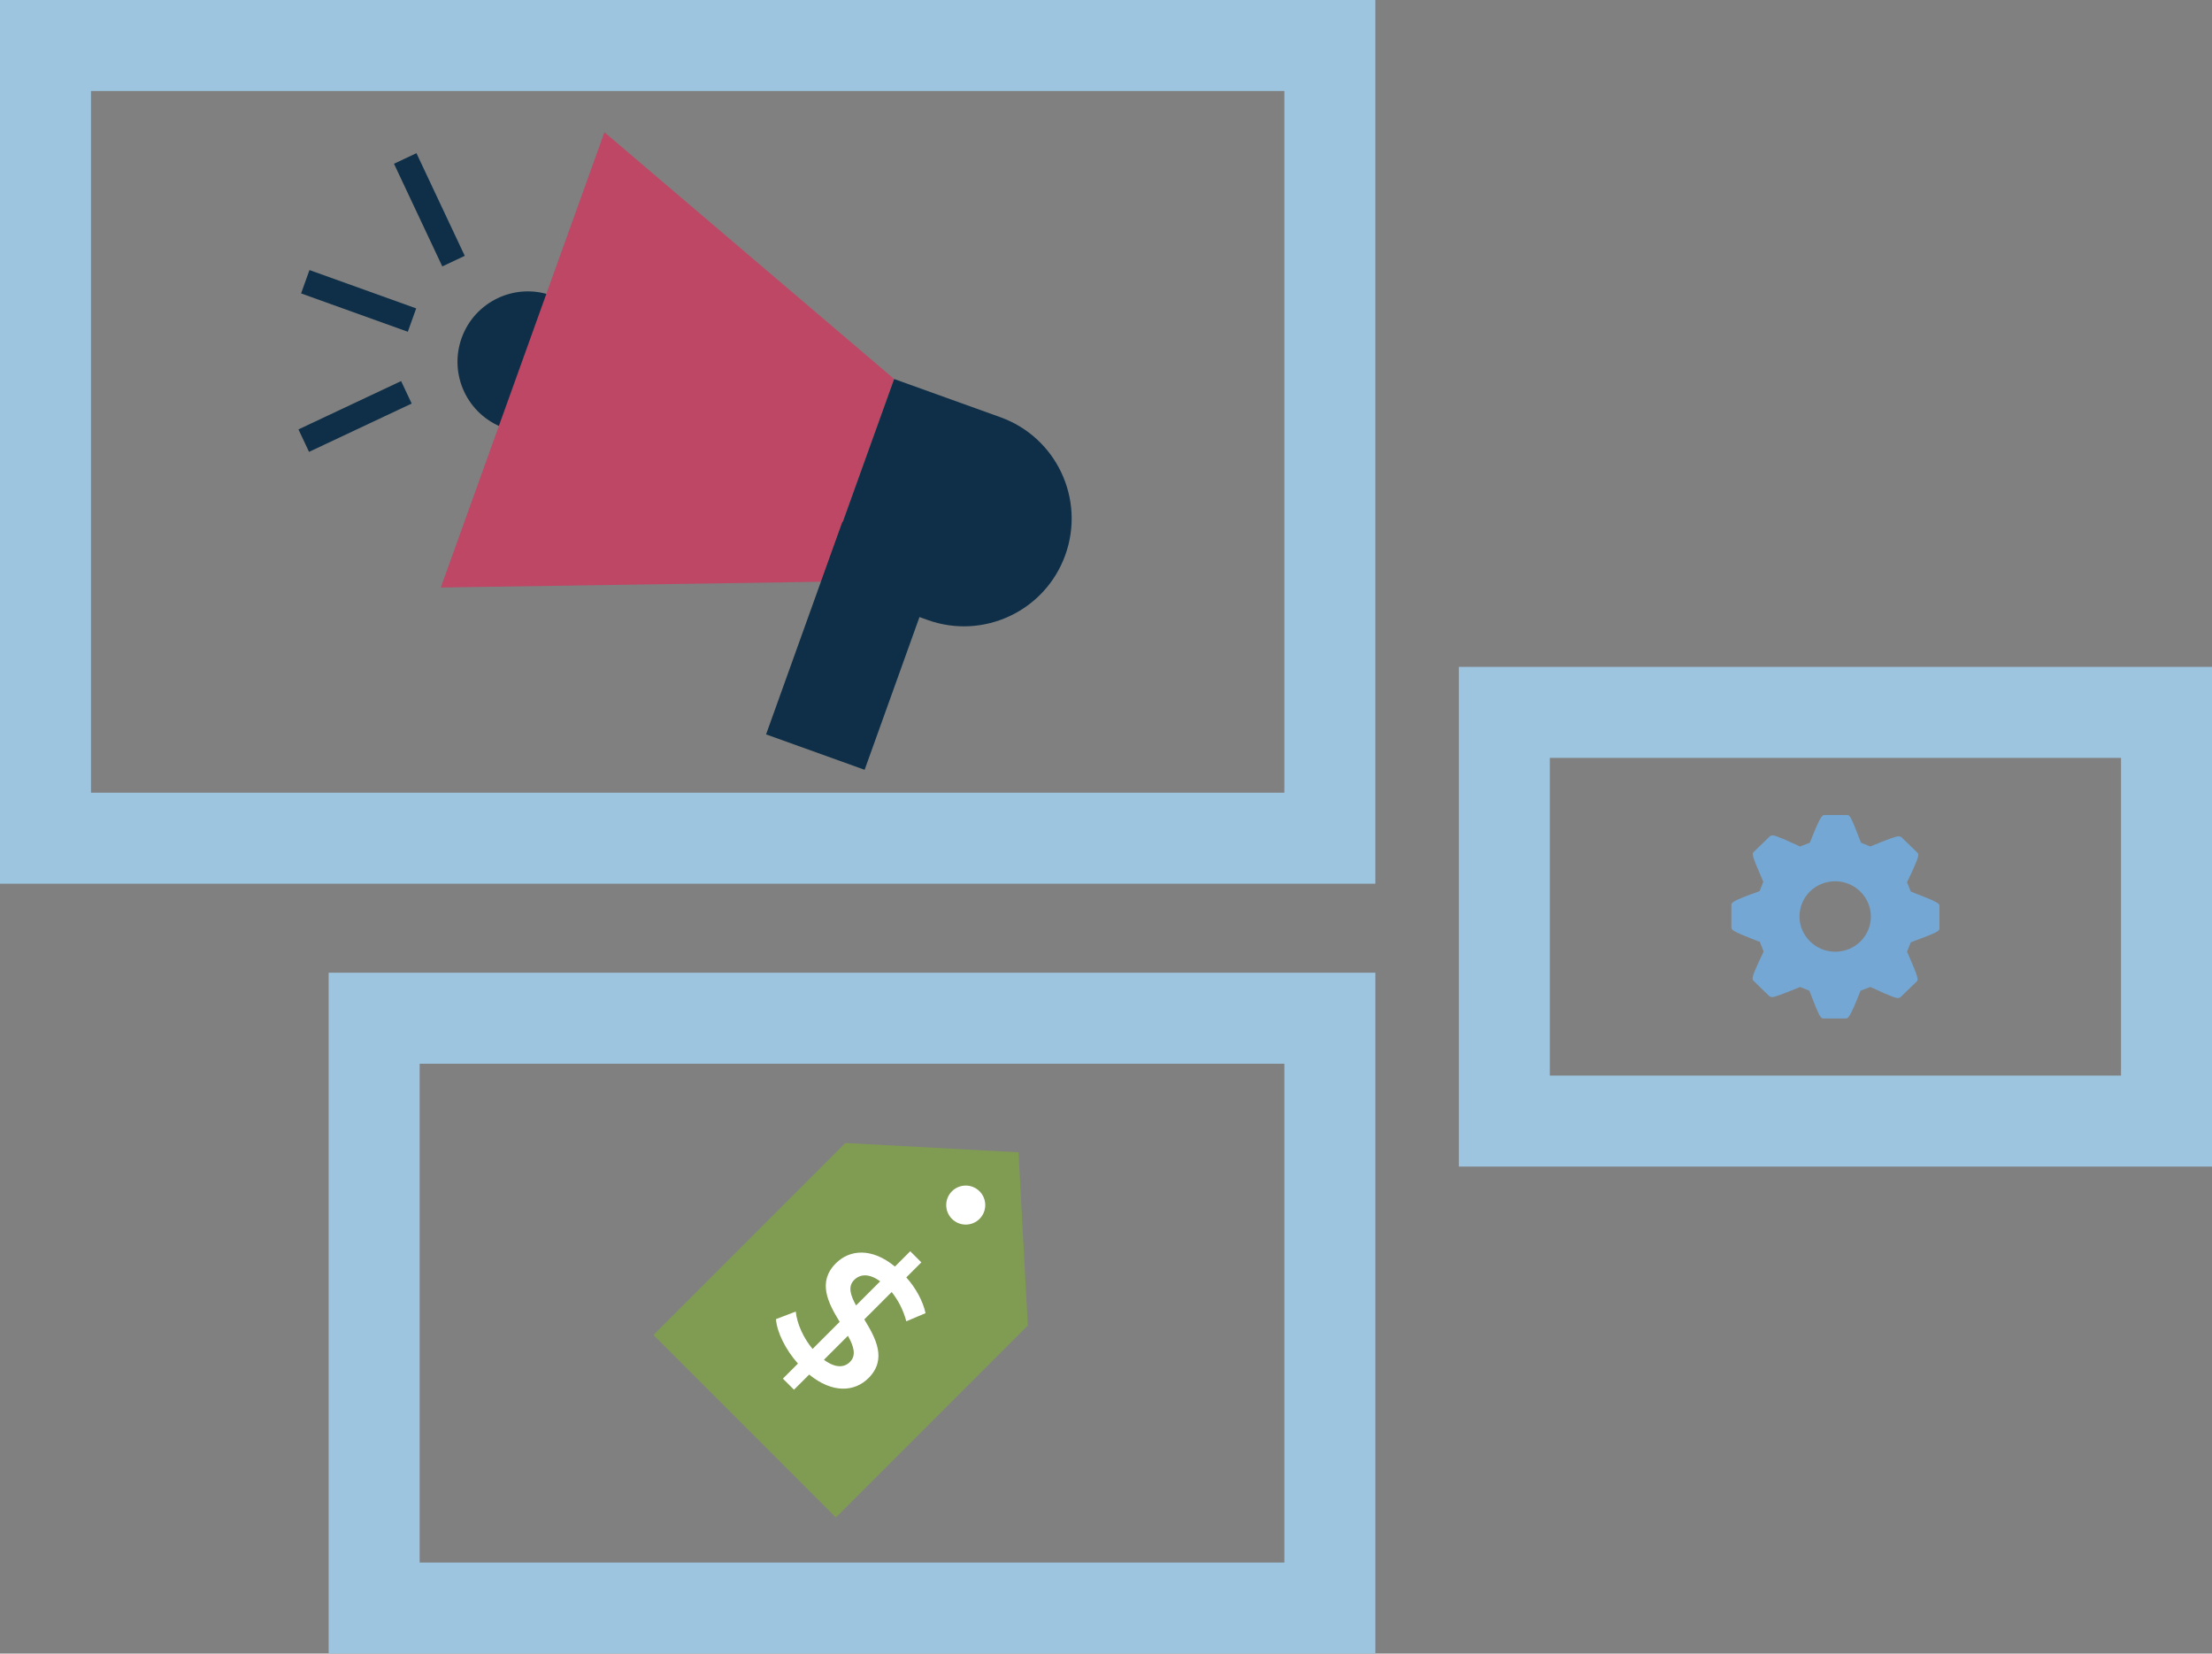
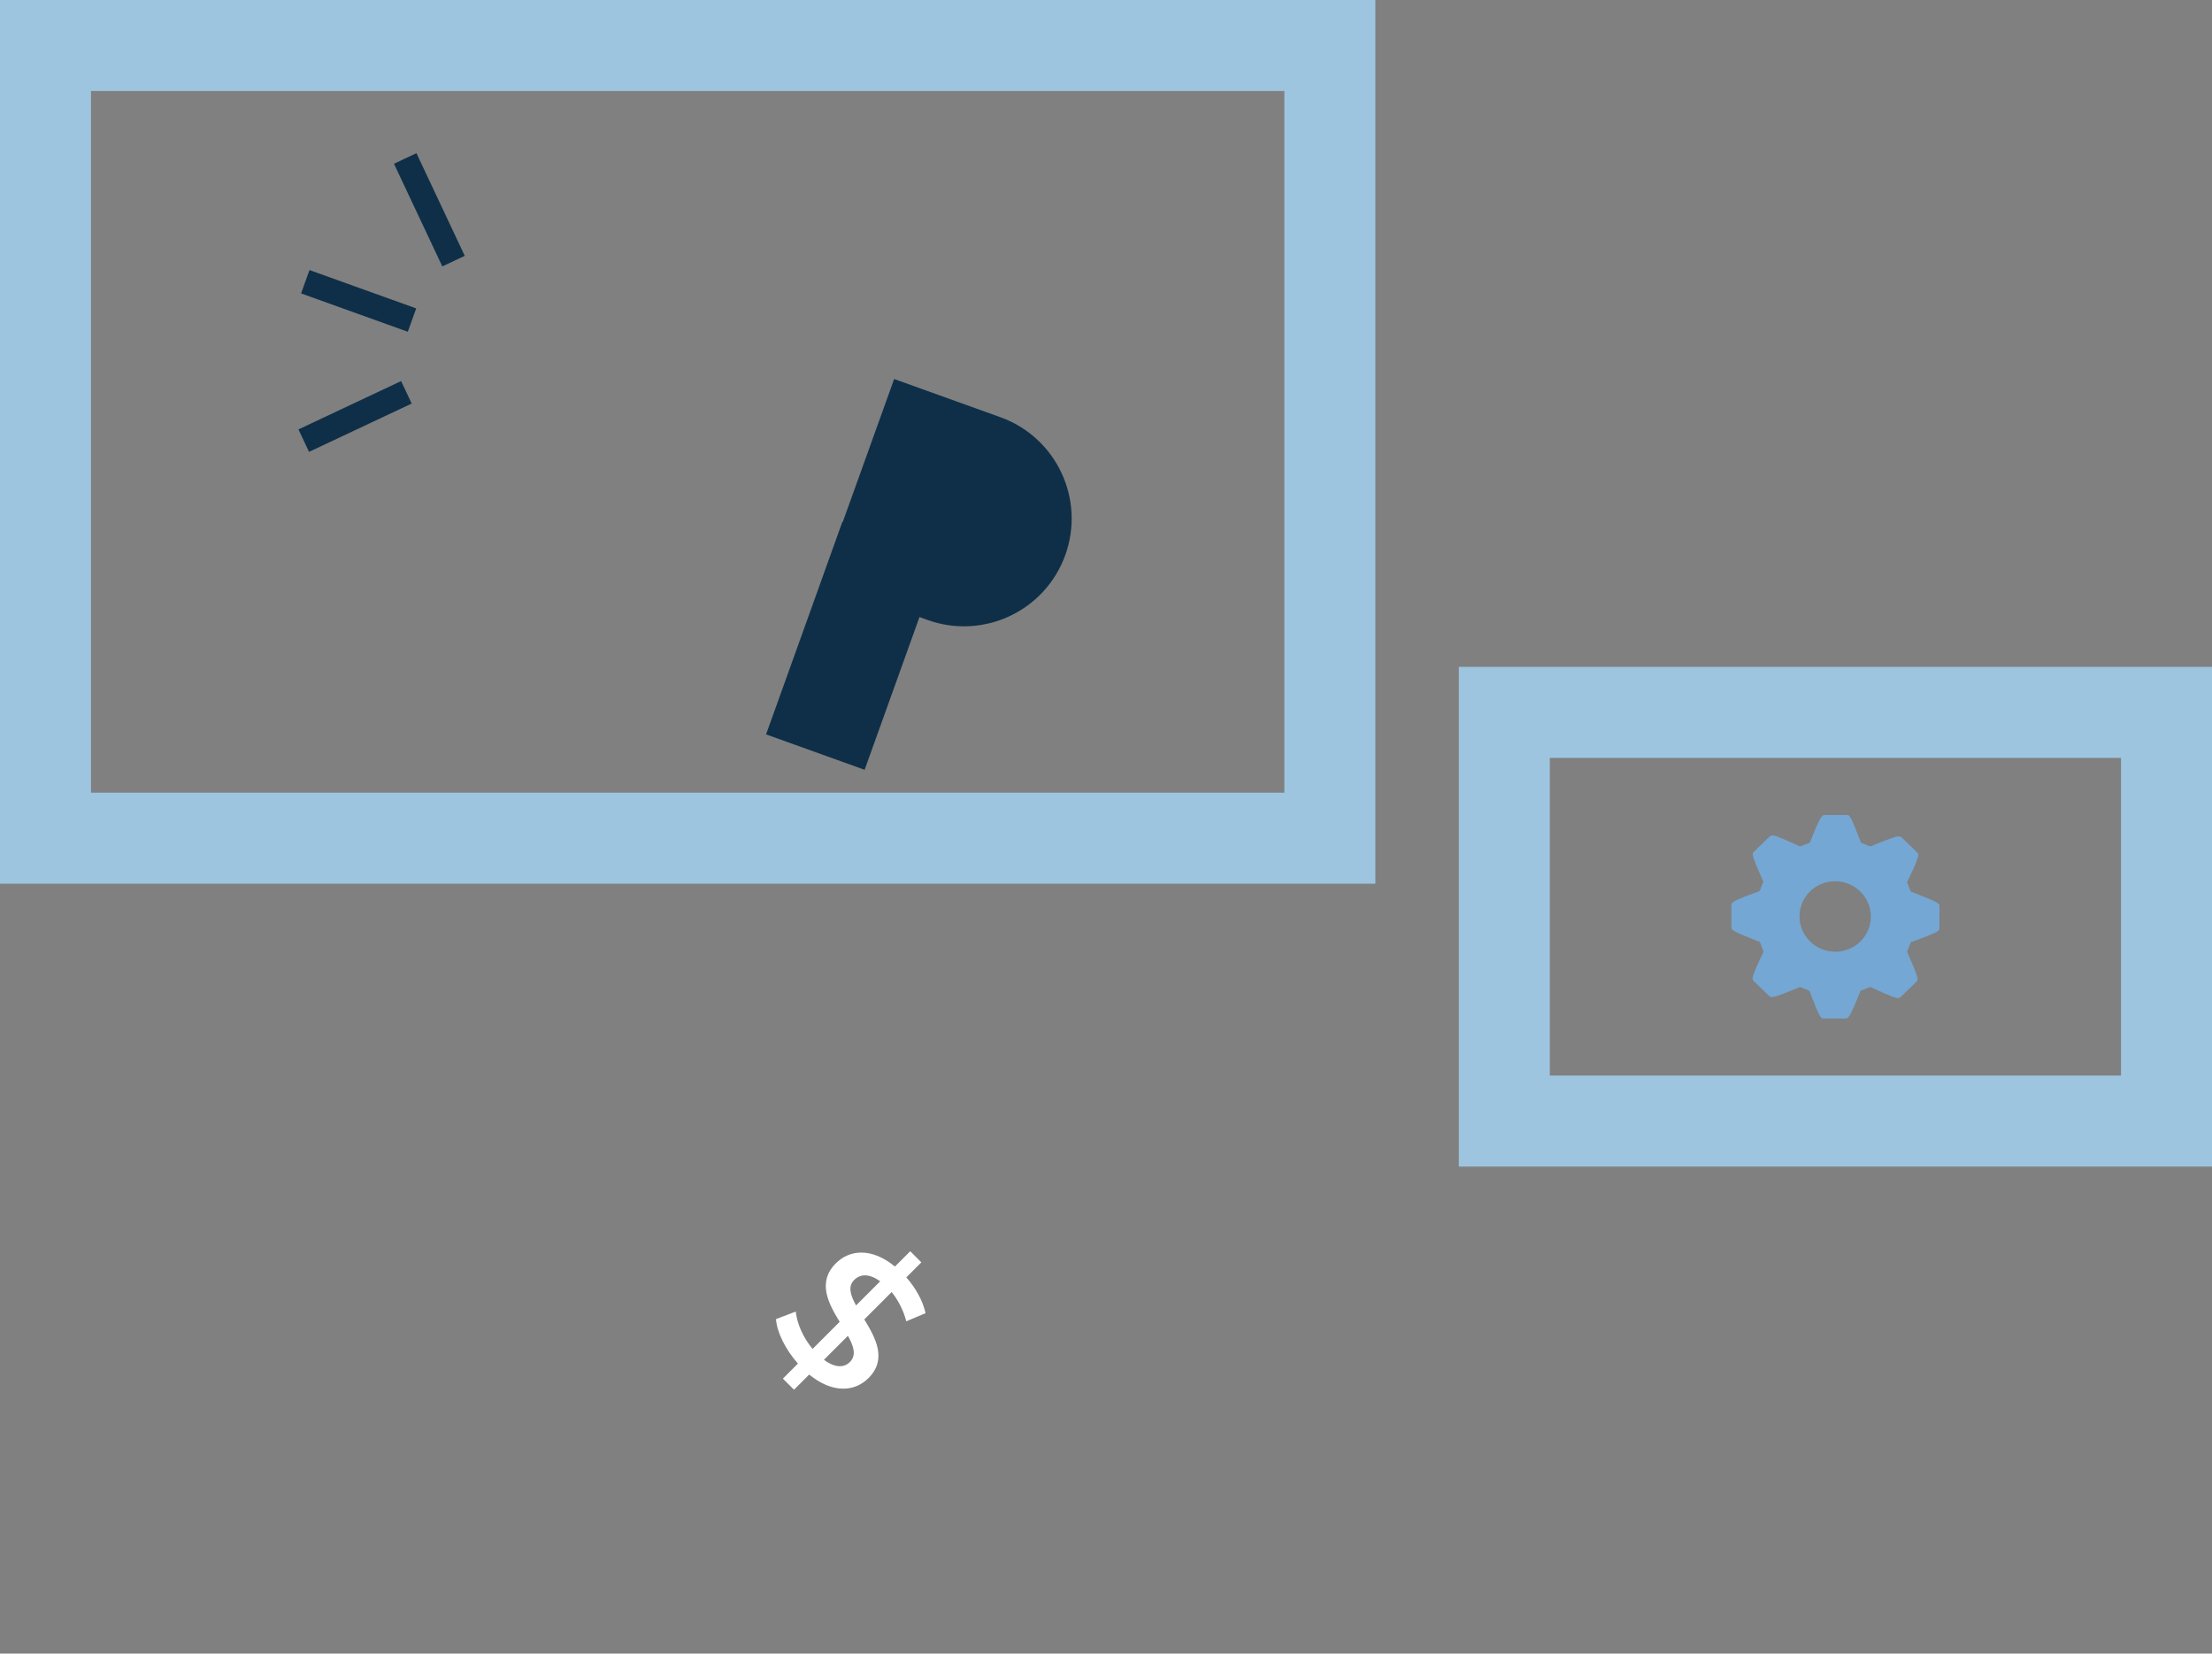
<svg xmlns="http://www.w3.org/2000/svg" version="1.1" id="Layer_1" x="0px" y="0px" viewBox="0 0 334.844 250.264" enable-background="new 0 0 334.844 250.264" xml:space="preserve">
  <rect x="0" y="0" width="334.844" height="250.264" fill="#808080" stroke="none" />
  <g>
    <g>
      <g>
        <path fill="#9DC5DF" d="M334.844,176.559H220.832V100.93h114.013V176.559z M234.606,162.785h86.465v-48.081h-86.465V162.785z" />
      </g>
      <g>
        <g>
          <g>
            <g>
              <path fill="#74A7D3" d="M262.09,137.026v3.297c0,0.421,0,0.561,4.139,2.175h0.14l0.561,1.403v0.21        c-1.894,3.928-1.754,4.068-1.473,4.349l2.385,2.315c0.07,0.07,0.281,0.14,0.421,0.14c0.35,0,1.684-0.491,4.069-1.473        l0.14-0.07l1.403,0.561l0.07,0.14c1.544,4.068,1.684,4.068,2.105,4.068h3.297c0.421,0,0.631,0,2.245-4.068l0.07-0.14        l1.473-0.561l0.14,0.07c3.438,1.613,3.858,1.613,3.999,1.613s0.35-0.07,0.421-0.14l2.385-2.315        c0.35-0.281,0.421-0.421-1.333-4.42l-0.071-0.14l0.561-1.403l0.14-0.07c4.209-1.544,4.209-1.684,4.209-2.105v-3.297        c0-0.421,0-0.561-4.209-2.175l-0.14-0.07l-0.561-1.403l0.071-0.14c1.894-3.928,1.754-4.068,1.473-4.349l-2.385-2.315        c-0.07-0.07-0.281-0.14-0.421-0.14c-0.421,0-1.754,0.491-4.139,1.473l-0.14,0.07l-1.403-0.561l-0.07-0.14        c-1.544-4.068-1.684-4.068-2.105-4.068h-3.297c-0.421,0-0.631,0-2.245,4.068l-0.07,0.14l-1.473,0.561l-0.14-0.07        c-3.437-1.613-3.858-1.613-3.999-1.613s-0.35,0.07-0.421,0.14l-2.385,2.315c-0.35,0.281-0.421,0.421,1.333,4.42l0.07,0.14        l-0.561,1.403l-0.14,0.07C262.09,136.394,262.09,136.605,262.09,137.026z M272.402,138.709c0-2.946,2.385-5.331,5.401-5.331        c2.946,0,5.401,2.385,5.401,5.331c0,2.946-2.385,5.331-5.401,5.331C274.857,144.04,272.402,141.655,272.402,138.709z" />
            </g>
          </g>
        </g>
      </g>
    </g>
    <g>
      <g>
-         <path fill="#9DC5DF" d="M208.198,250.264H49.751V147.217h158.448V250.264z M63.525,236.49h130.9v-75.5h-130.9V236.49z" />
-       </g>
+         </g>
      <g>
        <g>
-           <polygon fill="#809B52" points="126.531,229.659 98.917,202.044 127.973,172.988 154.18,174.396 155.588,200.603     " />
-         </g>
+           </g>
        <g>
-           <circle fill="#FFFFFF" cx="146.19" cy="182.386" r="2.954" />
-         </g>
+           </g>
        <g>
          <g>
            <path fill="#FFFFFF" d="M122.489,208.036l-2.297,2.297l-1.681-1.681l2.277-2.277c-1.887-2.132-3.179-4.737-3.323-6.727       l2.994-1.148c0.185,1.825,1.128,3.957,2.543,5.66l4.102-4.102c-1.723-2.83-3.425-6.009-0.575-8.859       c2.092-2.092,5.435-2.399,8.942,0.492l2.317-2.317l1.681,1.681l-2.277,2.277c1.435,1.6,2.523,3.589,2.912,5.415l-2.912,1.23       c-0.451-1.723-1.251-3.22-2.215-4.43l-4.143,4.143c1.723,2.83,3.487,6.03,0.635,8.88       C129.379,210.661,126.036,210.928,122.489,208.036z M129.585,197.577l3.65-3.65c-1.681-1.231-3.035-1.108-3.938-0.206       C128.313,194.705,128.744,196.039,129.585,197.577z M128.661,206.129c1.006-1.005,0.575-2.379-0.307-3.958l-3.629,3.629       C126.447,207.072,127.78,207.01,128.661,206.129z" />
          </g>
        </g>
      </g>
    </g>
    <g>
      <g>
        <path fill="#9DC5DF" d="M208.198,133.747H0V0h208.198V133.747z M13.774,119.973h180.65V13.774H13.774V119.973z" />
      </g>
      <g>
        <g>
-           <path fill="#0E2F47" d="M83.583,44.759c-0.024-0.009-0.046-0.021-0.071-0.03c-5.537-1.99-11.639,0.884-13.629,6.421      s0.884,11.639,6.421,13.629c0.024,0.009,0.049,0.014,0.074,0.022L83.583,44.759z" />
-         </g>
+           </g>
        <g>
-           <polygon fill="#BD4764" points="124.322,88.046 66.726,88.921 91.497,20.016 135.353,57.364     " />
-         </g>
+           </g>
        <g>
          <rect x="112.149" y="89.837" transform="matrix(0.338 -0.941 0.941 0.338 -6.478 186.315)" fill="#0E2F47" width="34.197" height="15.854" />
        </g>
        <g>
          <path fill="#0E2F47" d="M124.322,88.046l16.082,5.782c8.473,3.046,17.811-1.353,20.857-9.826l0,0      c3.046-8.473-1.353-17.811-9.826-20.857l-16.082-5.782L124.322,88.046z" />
        </g>
        <g>
          <g>
            <rect x="52.429" y="36.97" transform="matrix(0.338 -0.941 0.941 0.338 -6.933 81.248)" fill="#0E2F47" width="3.757" height="17.168" />
          </g>
          <g>
            <rect x="63.101" y="23.141" transform="matrix(0.905 -0.426 0.426 0.905 -7.324 30.721)" fill="#0E2F47" width="3.756" height="17.168" />
          </g>
          <g>
            <rect x="45.153" y="61.129" transform="matrix(0.905 -0.426 0.426 0.905 -21.725 28.903)" fill="#0E2F47" width="17.17" height="3.757" />
          </g>
        </g>
      </g>
    </g>
  </g>
</svg>